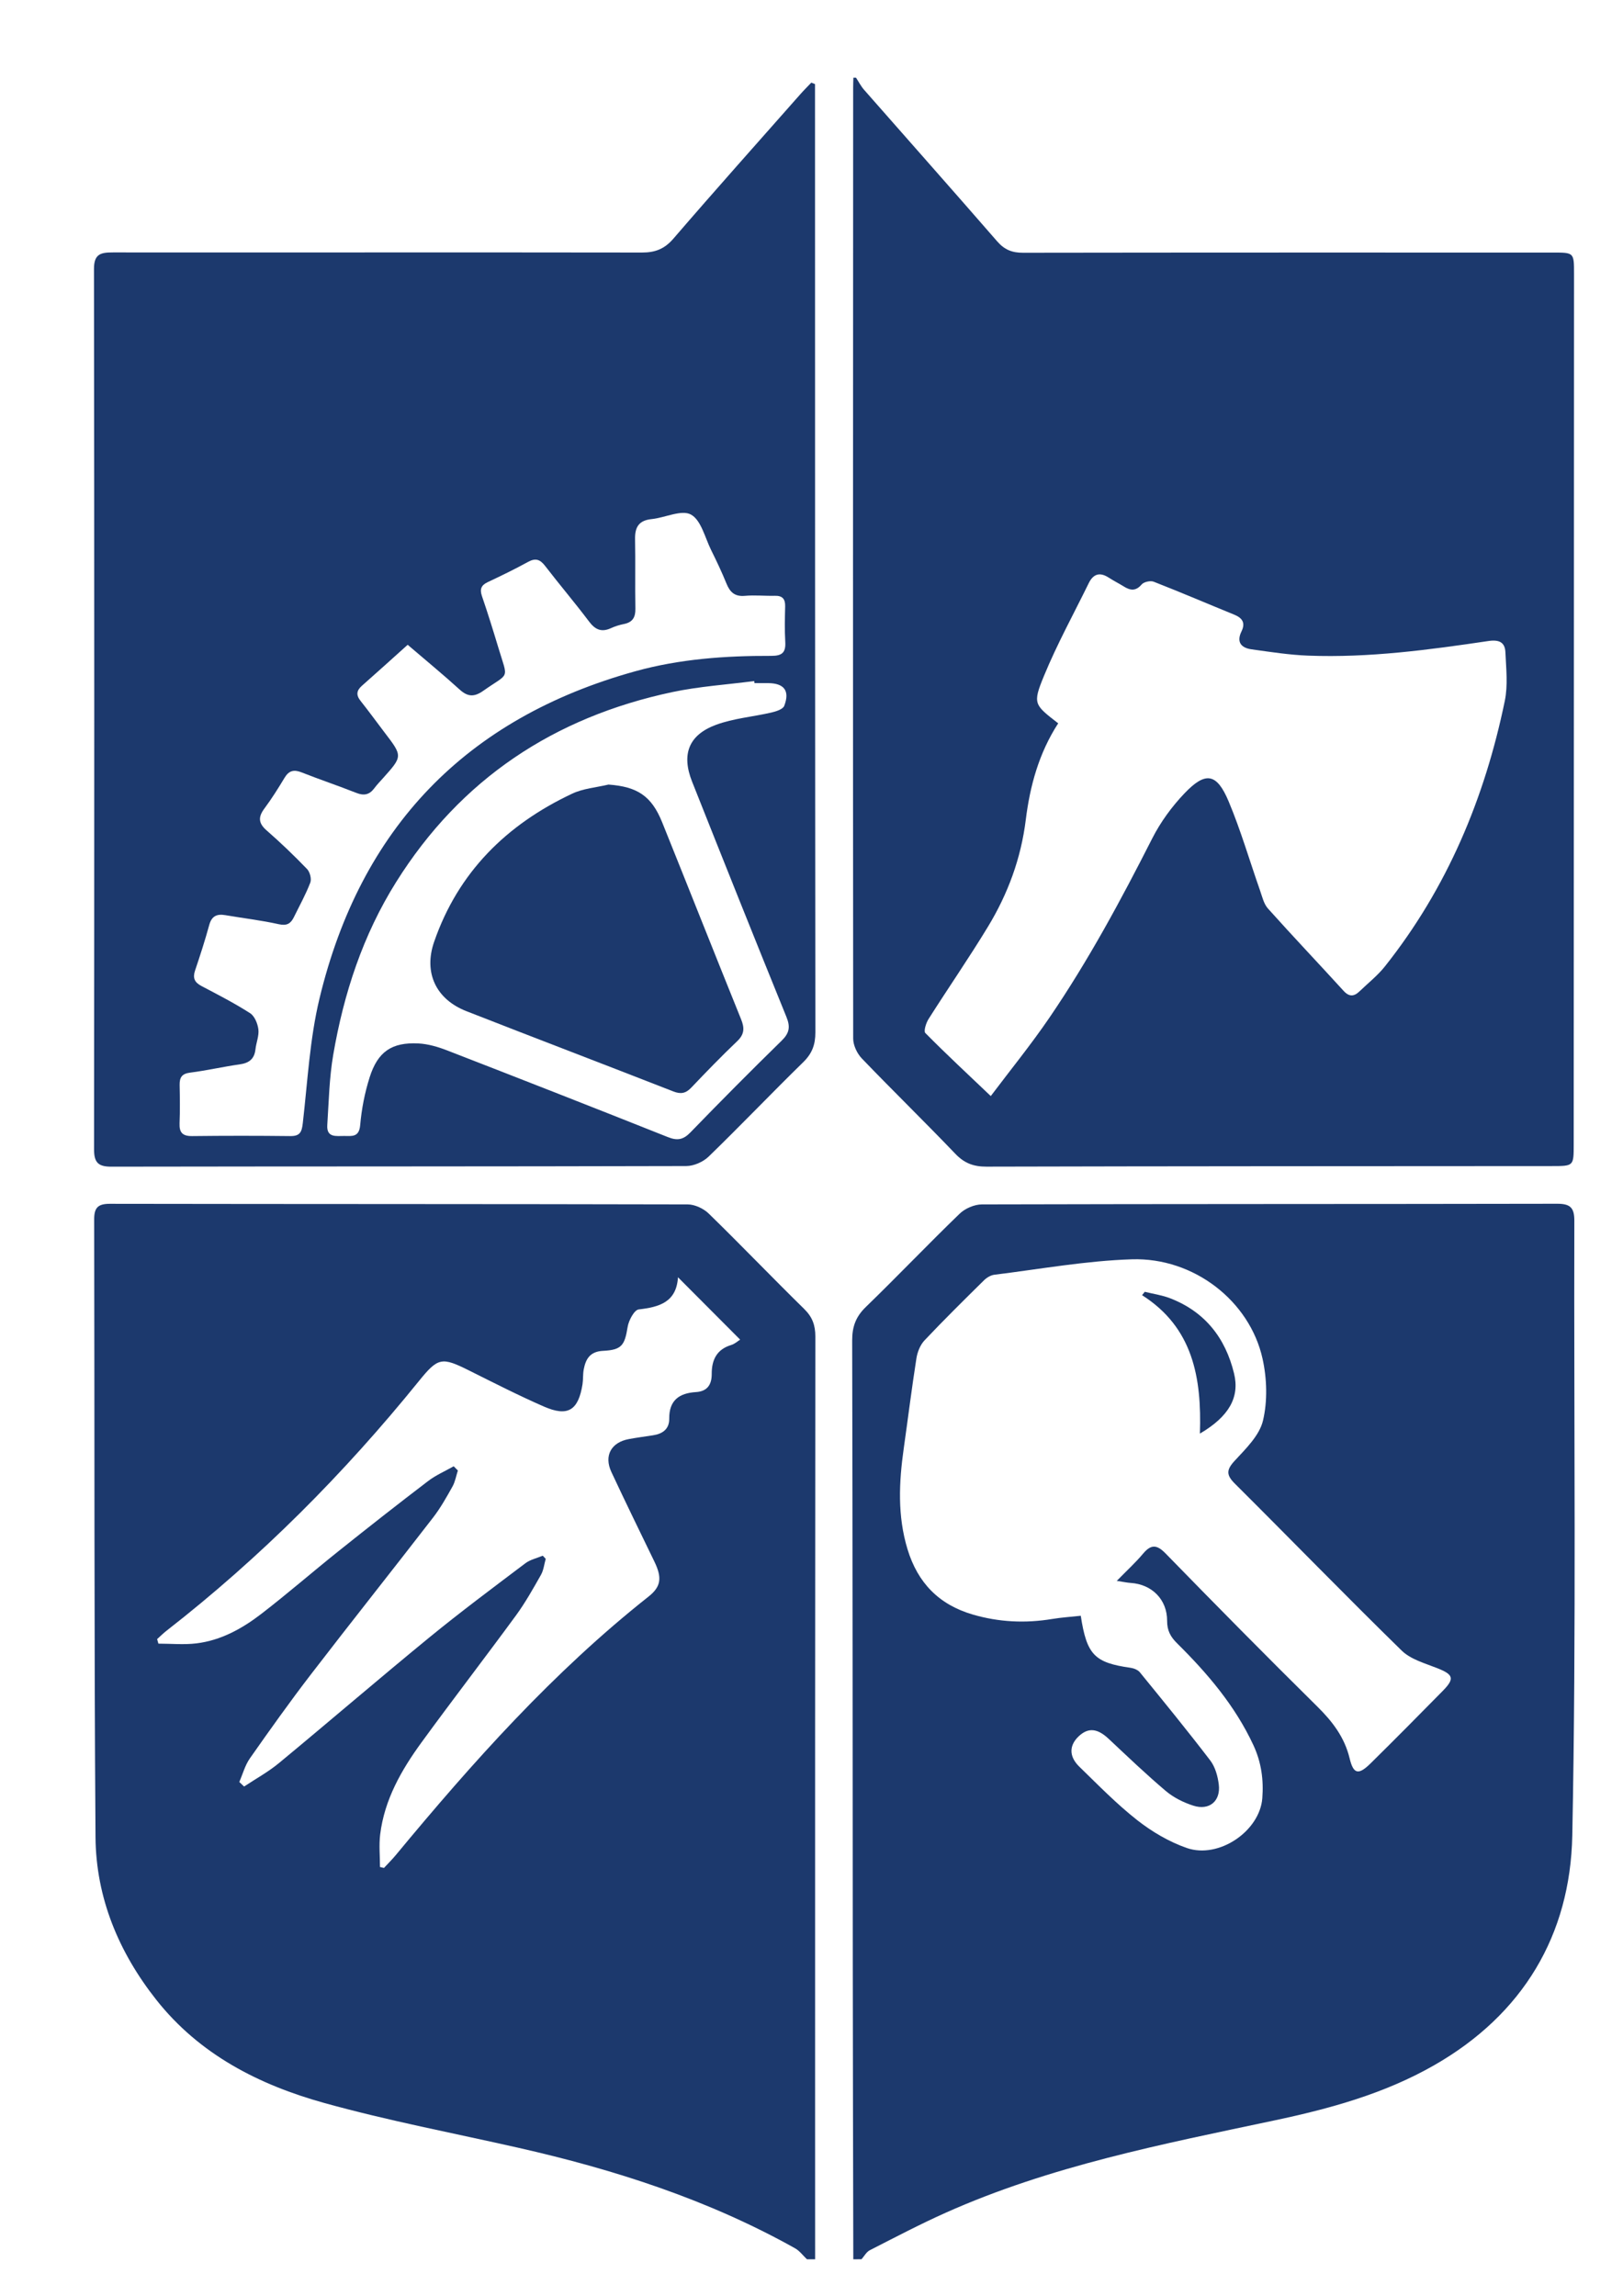
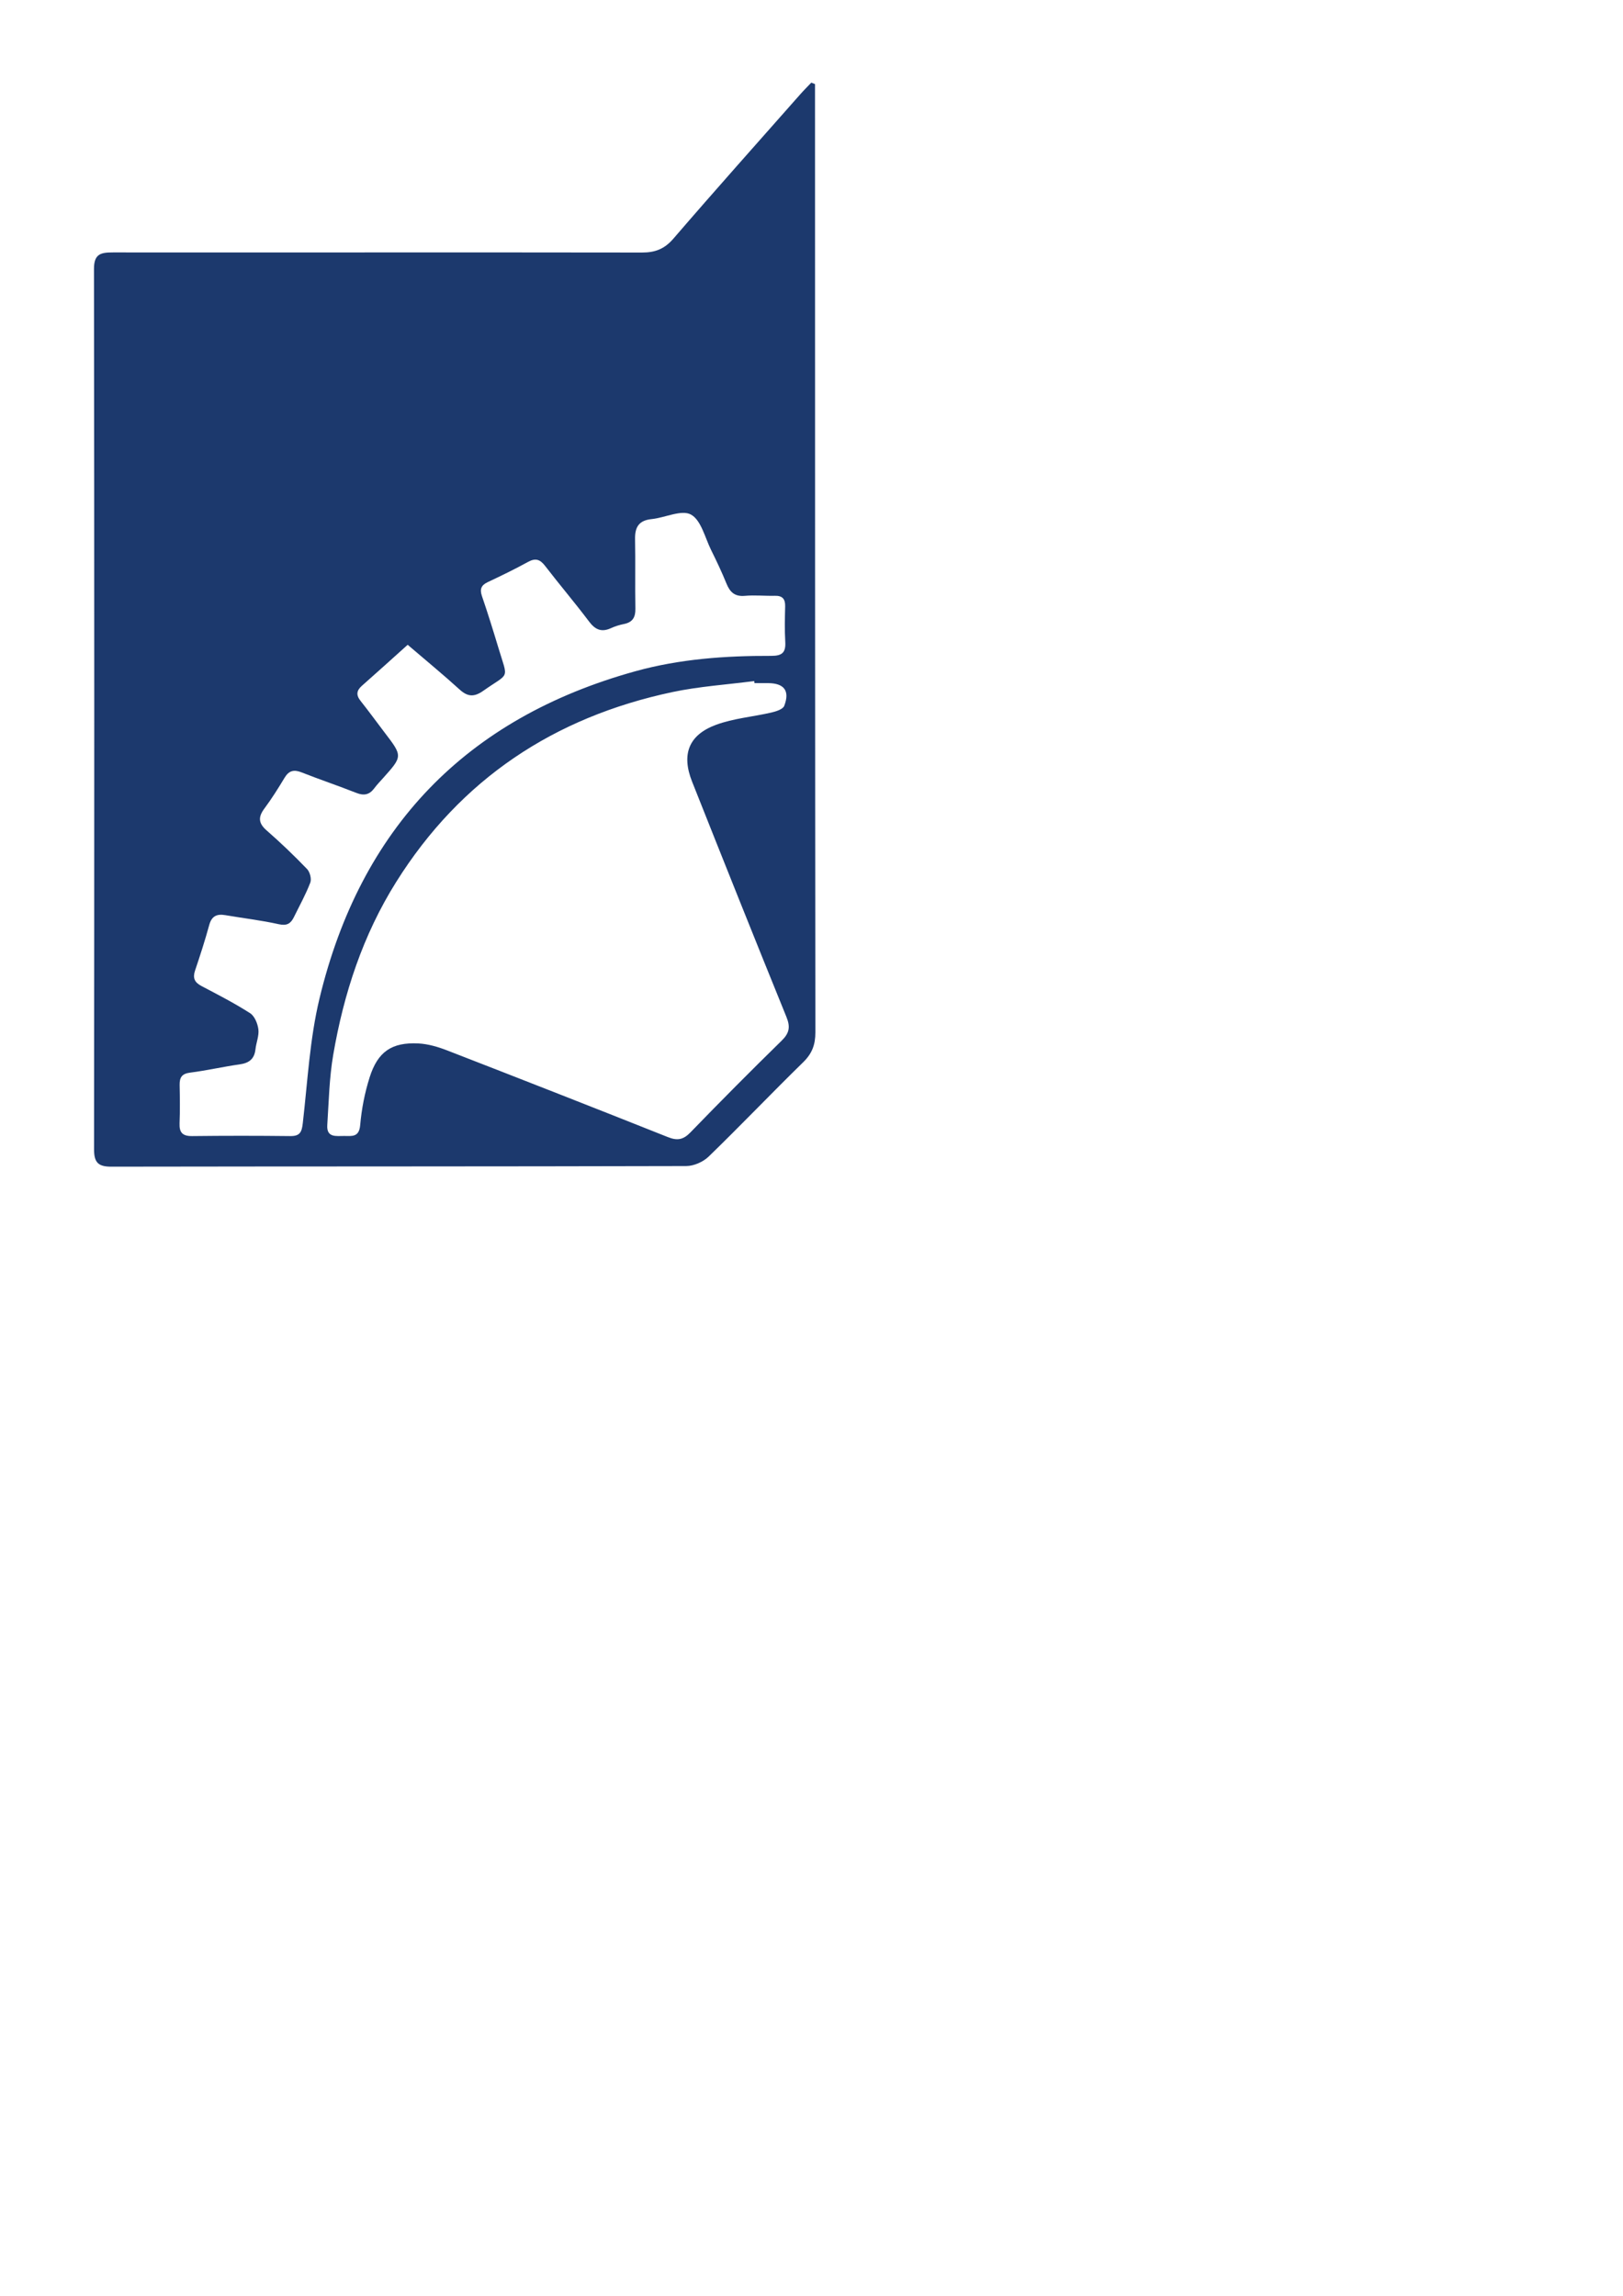
<svg xmlns="http://www.w3.org/2000/svg" version="1.1" id="Слой_1" x="0px" y="0px" viewBox="0 0 595.28 841.89" style="enable-background:new 0 0 595.28 841.89;" xml:space="preserve">
  <style type="text/css">
	.st0{fill:#1C396D;}
	.st1{fill:#1B386B;}
</style>
-   <path class="st0" d="M295.97,828.5c-1.45-1.37-2.69-3.1-4.38-4.04c-31.84-17.82-66.16-28.86-101.57-36.87  c-23.71-5.37-47.66-9.9-71.06-16.4c-23.89-6.63-45.74-17.73-61.62-37.82c-13.81-17.47-22.15-37.47-22.31-59.72  c-0.54-75.48-0.32-150.96-0.49-226.44c-0.01-4.27,1.3-5.76,5.73-5.76c70.65,0.12,141.31,0.05,211.96,0.22  c2.61,0.01,5.81,1.5,7.71,3.35c11.81,11.51,23.23,23.43,35.01,34.98c3,2.94,4.1,5.95,4.1,10.09c-0.1,96.31-0.09,192.62-0.09,288.93  c0,16.5,0.01,32.99,0.01,49.49C297.97,828.5,296.97,828.5,295.97,828.5z M166.41,537.7c0.51,0.52,1.02,1.03,1.53,1.55  c-0.64,1.97-0.99,4.11-1.98,5.88c-2.19,3.92-4.41,7.88-7.15,11.42c-14.87,19.24-30.02,38.27-44.84,57.55  c-7.71,10.03-15.05,20.35-22.31,30.7c-1.79,2.55-2.62,5.76-3.89,8.67c0.59,0.56,1.17,1.11,1.76,1.67c4.27-2.84,8.83-5.33,12.76-8.58  c18.49-15.28,36.67-30.94,55.23-46.13c11.46-9.38,23.35-18.23,35.17-27.16c1.8-1.36,4.24-1.88,6.38-2.78  c0.36,0.38,0.73,0.76,1.09,1.15c-0.56,1.97-0.77,4.14-1.75,5.88c-2.87,5.06-5.73,10.18-9.16,14.87  c-11.42,15.59-23.23,30.89-34.6,46.5c-7.4,10.16-13.64,21.02-15.21,33.82c-0.48,3.92-0.07,7.96-0.07,11.94  c0.49,0.11,0.97,0.23,1.46,0.34c1.43-1.54,2.93-3.02,4.27-4.63c28.3-34.18,57.78-67.21,92.76-94.87c4.68-3.7,4.98-6.99,2.16-12.83  c-5.3-10.94-10.64-21.85-15.78-32.86c-2.8-5.99-0.07-10.89,6.44-12.08c2.93-0.54,5.89-0.93,8.83-1.38c3.51-0.54,5.98-2.25,5.95-6.1  c-0.07-6.7,3.62-9.37,9.81-9.75c4.06-0.25,5.79-2.63,5.77-6.65c-0.02-5.07,1.79-9,7.14-10.61c1.33-0.4,2.46-1.46,3.29-1.97  c-7.52-7.54-14.81-14.86-22.8-22.87c-0.59,9.16-6.86,10.92-14.41,11.79c-1.62,0.19-3.66,4.01-4.05,6.39  c-1.08,6.73-2.13,8.47-9.01,8.8c-4.76,0.23-6.36,2.93-7.1,6.81c-0.34,1.78-0.17,3.67-0.45,5.47c-1.53,9.54-5.36,11.98-14.11,8.17  c-9.3-4.06-18.36-8.69-27.44-13.22c-10.06-5.02-11.4-4.88-18.47,3.87c-27.46,33.94-58.07,64.68-92.54,91.53  c-1.22,0.95-2.31,2.05-3.46,3.08c0.16,0.55,0.31,1.11,0.47,1.66c4.65,0,9.36,0.46,13.95-0.1c9-1.09,16.81-5.43,23.84-10.85  c9.63-7.42,18.81-15.41,28.31-23c10.8-8.63,21.67-17.17,32.66-25.55C159.74,540.99,163.2,539.52,166.41,537.7z" />
-   <path class="st0" d="M313.97,28.5c0.98,1.49,1.8,3.12,2.97,4.45c16.27,18.53,32.64,36.97,48.82,55.58c2.67,3.07,5.47,4.17,9.47,4.16  c64.82-0.1,129.63-0.07,194.45-0.07c7.62,0,7.64,0.02,7.64,7.75c-0.04,106.46-0.08,212.93-0.12,319.39c0,7.84-0.02,7.85-7.96,7.85  c-69.15,0.04-138.29,0.04-207.44,0.21c-4.69,0.01-8.09-1.24-11.38-4.69c-11.29-11.79-22.99-23.19-34.3-34.96  c-1.75-1.82-3.19-4.84-3.19-7.31c-0.11-116.29-0.05-232.58-0.01-348.88c0-1.16,0.05-2.33,0.08-3.49  C313.3,28.5,313.64,28.5,313.97,28.5z M388.12,265.25c-7.08,10.93-10.35,22.96-11.89,35.39c-1.75,14.15-6.56,27.14-13.86,39.18  c-6.96,11.47-14.6,22.51-21.79,33.85c-0.93,1.46-1.87,4.46-1.19,5.15c7.68,7.76,15.68,15.2,24,23.12  c7.06-9.38,14.71-18.78,21.52-28.76c14.27-20.91,26.25-43.16,37.7-65.72c3.03-5.97,7.16-11.63,11.78-16.48  c7.8-8.19,11.89-7.5,16.28,2.98c4.43,10.56,7.63,21.63,11.44,32.46c0.82,2.32,1.39,5.01,2.95,6.75  c9.11,10.18,18.53,20.08,27.73,30.18c2.1,2.3,3.89,2.09,5.89,0.15c3.11-3,6.58-5.72,9.25-9.08c22.85-28.75,36.63-61.7,44-97.41  c1.18-5.72,0.48-11.88,0.22-17.82c-0.16-3.64-2.27-4.7-6.18-4.13c-21.91,3.25-43.88,6.21-66.11,5.37  c-6.96-0.26-13.89-1.35-20.81-2.31c-3.78-0.52-5.64-2.62-3.7-6.58c1.53-3.13,0.33-4.92-2.69-6.15c-9.84-4.01-19.61-8.2-29.51-12.07  c-1.21-0.47-3.61,0.06-4.42,1.01c-2.15,2.51-4.14,2.24-6.54,0.74c-1.84-1.14-3.78-2.11-5.59-3.28c-3.23-2.09-5.62-1.31-7.26,2.03  c-5.55,11.32-11.65,22.41-16.44,34.05C378.67,258.14,379.32,258.41,388.12,265.25z" />
-   <path class="st0" d="M312.97,828.5c-0.07-35.99-0.16-71.99-0.19-107.98c-0.06-76.32-0.04-152.65-0.22-228.97  c-0.01-5.06,1.34-8.72,5.01-12.27c11.61-11.25,22.77-22.96,34.39-34.19c2-1.94,5.41-3.41,8.17-3.42  c70.33-0.19,140.66-0.1,210.99-0.24c4.77-0.01,6.32,1.4,6.31,6.21c-0.2,75.16,0.75,150.33-0.75,225.46  c-0.73,36.52-18.09,65.62-50.66,84.24c-18.29,10.46-38.27,15.94-58.75,20.27c-40.88,8.66-82,16.64-120.48,33.85  c-9.42,4.21-18.57,9.03-27.77,13.72c-1.25,0.64-2.04,2.18-3.04,3.31C314.97,828.5,313.97,828.5,312.97,828.5z M409.61,579.72  c3.75-3.84,6.89-6.7,9.6-9.93c2.91-3.47,5.02-3.49,8.3-0.12c18.38,18.85,36.86,37.59,55.6,56.09c5.59,5.52,10.03,11.27,11.91,19.08  c1.4,5.84,3.28,6.15,7.71,1.78c8.89-8.77,17.69-17.65,26.45-26.56c4.43-4.51,3.89-5.97-1.93-8.29c-4.55-1.81-9.81-3.23-13.13-6.47  c-20.61-20.15-40.7-40.83-61.13-61.16c-3.19-3.17-3.31-5.03-0.17-8.43c4.1-4.44,9.11-9.29,10.41-14.75  c1.71-7.19,1.46-15.42-0.16-22.72c-4.68-21.13-25.19-37.15-47.92-36.44c-16.86,0.53-33.64,3.59-50.44,5.66  c-1.35,0.17-2.83,1.07-3.83,2.06c-7.35,7.25-14.71,14.51-21.8,22.02c-1.57,1.67-2.6,4.27-2.96,6.58  c-1.72,10.98-3.09,22.02-4.65,33.03c-1.76,12.42-2.34,24.74,1.39,36.99c3.75,12.32,11.55,20.32,23.94,23.93  c9.59,2.8,19.26,3.26,29.1,1.63c3.49-0.58,7.04-0.8,10.5-1.18c2.21,14.38,5.07,17.2,18.27,19.08c1.21,0.17,2.69,0.76,3.42,1.67  c8.71,10.69,17.44,21.37,25.81,32.32c1.81,2.37,2.75,5.76,3.12,8.8c0.75,6.1-3.48,9.65-9.35,7.76c-3.57-1.15-7.21-2.95-10.05-5.35  c-7.24-6.12-14.09-12.69-21.01-19.17c-4.05-3.79-7.38-4.2-10.84-1.03c-3.64,3.34-3.81,7.46,0.09,11.25  c6.92,6.73,13.7,13.7,21.27,19.64c5.4,4.24,11.66,7.92,18.13,10.18c11.78,4.11,26.77-6.18,27.72-18.2  c0.53-6.74-0.35-13.23-3.25-19.47c-6.71-14.45-16.83-26.33-28.01-37.39c-2.39-2.36-3.66-4.66-3.65-8.21  c0.03-7.87-5.61-13.42-13.35-13.92C413.45,580.4,412.22,580.12,409.61,579.72z" />
  <path class="st0" d="M298.93,30.84c0,1.95,0,3.9,0,5.86c0.01,113.96,0.01,227.92,0.13,341.88c0.01,4.52-1.21,7.77-4.47,10.95  c-11.67,11.41-22.95,23.23-34.67,34.6c-2.01,1.95-5.42,3.46-8.19,3.47c-70.31,0.19-140.63,0.11-210.94,0.23  c-4.81,0.01-6.29-1.58-6.29-6.32c0.1-107.63,0.11-215.26-0.03-322.89c-0.01-5.62,2.61-6.05,7.03-6.05  c64.65,0.05,129.3-0.06,193.95,0.04c4.88,0.01,8.28-1.31,11.56-5.12c15.33-17.8,30.98-35.32,46.53-52.93  c1.29-1.46,2.68-2.84,4.03-4.26C298.04,30.48,298.48,30.66,298.93,30.84z M149.53,236.45c-5.88,5.28-11.3,10.19-16.79,15.03  c-2.01,1.77-2.18,3.43-0.48,5.56c3.01,3.78,5.84,7.7,8.77,11.54c6.67,8.72,6.67,8.71-0.49,16.72c-1.11,1.24-2.28,2.45-3.27,3.78  c-1.76,2.36-3.76,2.79-6.53,1.7c-6.66-2.63-13.46-4.91-20.12-7.54c-2.83-1.12-4.66-0.67-6.25,1.98c-2.32,3.85-4.72,7.68-7.4,11.28  c-2.33,3.13-2.21,5.38,0.83,8.03c5.14,4.49,10.08,9.23,14.82,14.15c1.06,1.09,1.71,3.63,1.19,4.99c-1.66,4.34-3.95,8.44-6,12.63  c-1.15,2.35-2.55,3.29-5.54,2.62c-6.46-1.44-13.06-2.2-19.59-3.32c-3.1-0.53-5.02,0.27-5.93,3.59c-1.54,5.62-3.33,11.17-5.2,16.7  c-0.92,2.72-0.21,4.34,2.31,5.67c6.04,3.18,12.14,6.31,17.88,9.99c1.65,1.06,2.77,3.82,3.03,5.93c0.29,2.36-0.8,4.86-1.07,7.32  c-0.39,3.52-2.33,5.03-5.76,5.51c-6.09,0.86-12.11,2.26-18.2,3.03c-3.08,0.39-3.9,1.81-3.85,4.57c0.09,4.66,0.16,9.34-0.03,14  c-0.14,3.41,1.11,4.74,4.61,4.7c12-0.14,24-0.14,36,0c3.56,0.04,4.22-1.47,4.59-4.73c1.76-15.29,2.55-30.86,6.13-45.74  c15.04-62.47,53.7-102.77,115.85-119.99c16.28-4.51,33.04-5.7,49.87-5.64c3.99,0.01,5.34-1.26,5.11-5.14  c-0.25-4.32-0.15-8.66-0.04-13c0.06-2.73-0.99-3.96-3.79-3.89c-3.66,0.09-7.36-0.31-10.99,0.02c-3.68,0.33-5.45-1.32-6.73-4.47  c-1.69-4.16-3.62-8.24-5.62-12.27c-2.28-4.59-3.69-11.03-7.43-13.07c-3.47-1.89-9.5,1.17-14.44,1.67c-4.68,0.48-6.14,2.97-6.05,7.36  c0.17,8.49-0.04,17,0.12,25.49c0.06,3.2-1.06,5-4.23,5.63c-1.62,0.32-3.25,0.83-4.75,1.52c-3.46,1.57-5.76,0.56-8.02-2.45  c-5.21-6.92-10.84-13.53-16.12-20.39c-1.85-2.41-3.52-2.97-6.28-1.45c-4.81,2.65-9.77,5.05-14.74,7.39  c-2.43,1.15-3.01,2.59-2.13,5.16c2.16,6.3,4.14,12.67,6.06,19.05c3.57,11.85,4.17,8.77-5.58,15.65c-3.33,2.34-5.7,2.26-8.71-0.49  C162.52,247.35,156.21,242.18,149.53,236.45z M276.73,250.5c-0.03-0.25-0.06-0.5-0.1-0.75c-10.03,1.31-20.2,1.96-30.06,4.05  c-43.3,9.2-77.56,31.83-101.26,69.63c-12.21,19.47-19.24,40.91-23.09,63.38c-1.45,8.46-1.62,17.15-2.18,25.75  c-0.31,4.78,3.37,3.98,6.28,4.01c2.8,0.03,5.4,0.5,5.79-3.99c0.51-5.91,1.68-11.88,3.47-17.53c2.99-9.42,8.14-12.89,17.87-12.41  c3.56,0.18,7.2,1.26,10.56,2.56c27.02,10.48,54.02,21.06,80.94,31.78c3.47,1.38,5.65,1,8.27-1.7  c11.02-11.37,22.17-22.61,33.49-33.67c2.84-2.78,3.22-5.04,1.73-8.7c-11.67-28.7-23.16-57.48-34.6-86.28  c-3.96-9.98-1.28-17.11,8.77-20.83c6.45-2.38,13.56-2.94,20.33-4.51c1.71-0.4,4.22-1.19,4.7-2.44c2.13-5.54-0.03-8.3-5.93-8.34  C280.06,250.49,278.39,250.5,276.73,250.5z" />
-   <path class="st1" d="M440.1,525.71c0.69-20.59-2.59-38.92-21.22-50.76c0.33-0.41,0.67-0.82,1-1.23c3.08,0.76,6.29,1.21,9.23,2.34  c12.8,4.93,20.35,14.53,23.52,27.63C454.73,512.37,450.81,519.43,440.1,525.71z" />
-   <path class="st0" d="M223.18,287.71c10.56,0.77,15.78,4.15,19.68,13.82c9.7,24.09,19.25,48.24,28.98,72.31  c1.28,3.17,1.19,5.46-1.44,7.96c-5.78,5.51-11.35,11.26-16.86,17.05c-2,2.1-3.83,2.47-6.58,1.39  c-25.27-9.88-50.63-19.54-75.89-29.43c-11.19-4.38-15.76-14.13-11.84-25.44c8.83-25.53,26.55-42.99,50.6-54.31  C213.89,289.13,218.7,288.78,223.18,287.71z" />
</svg>